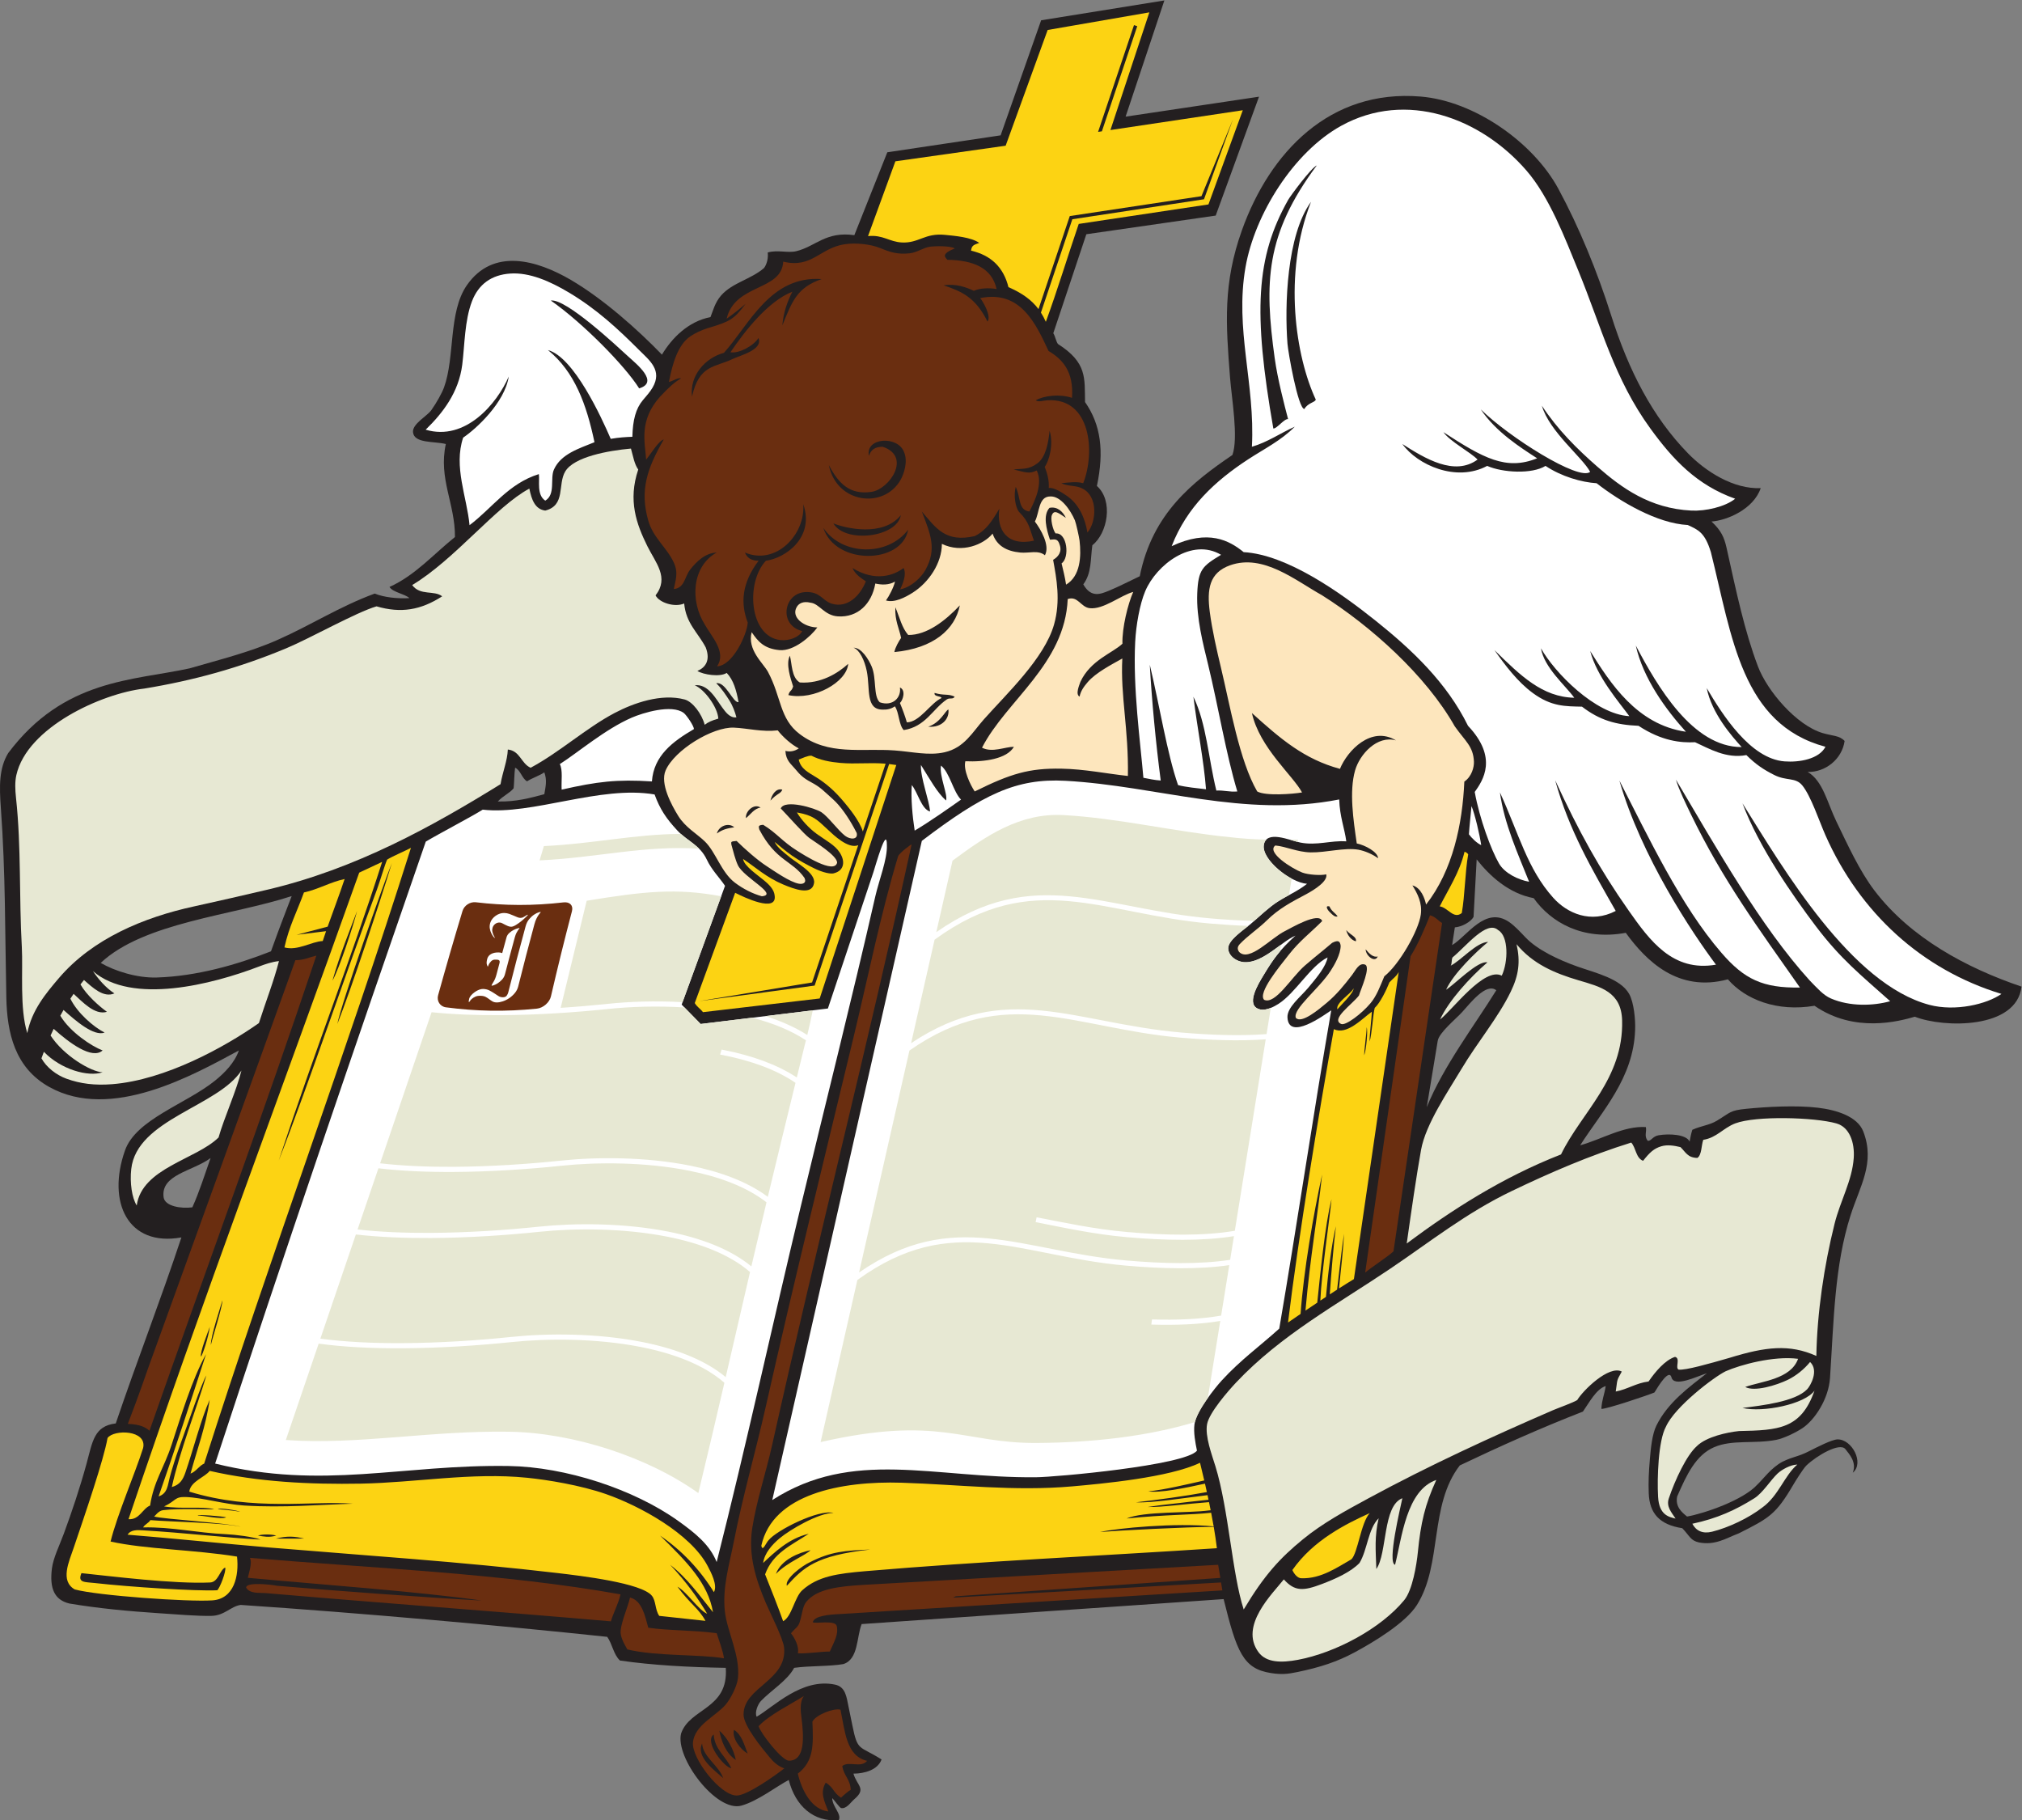
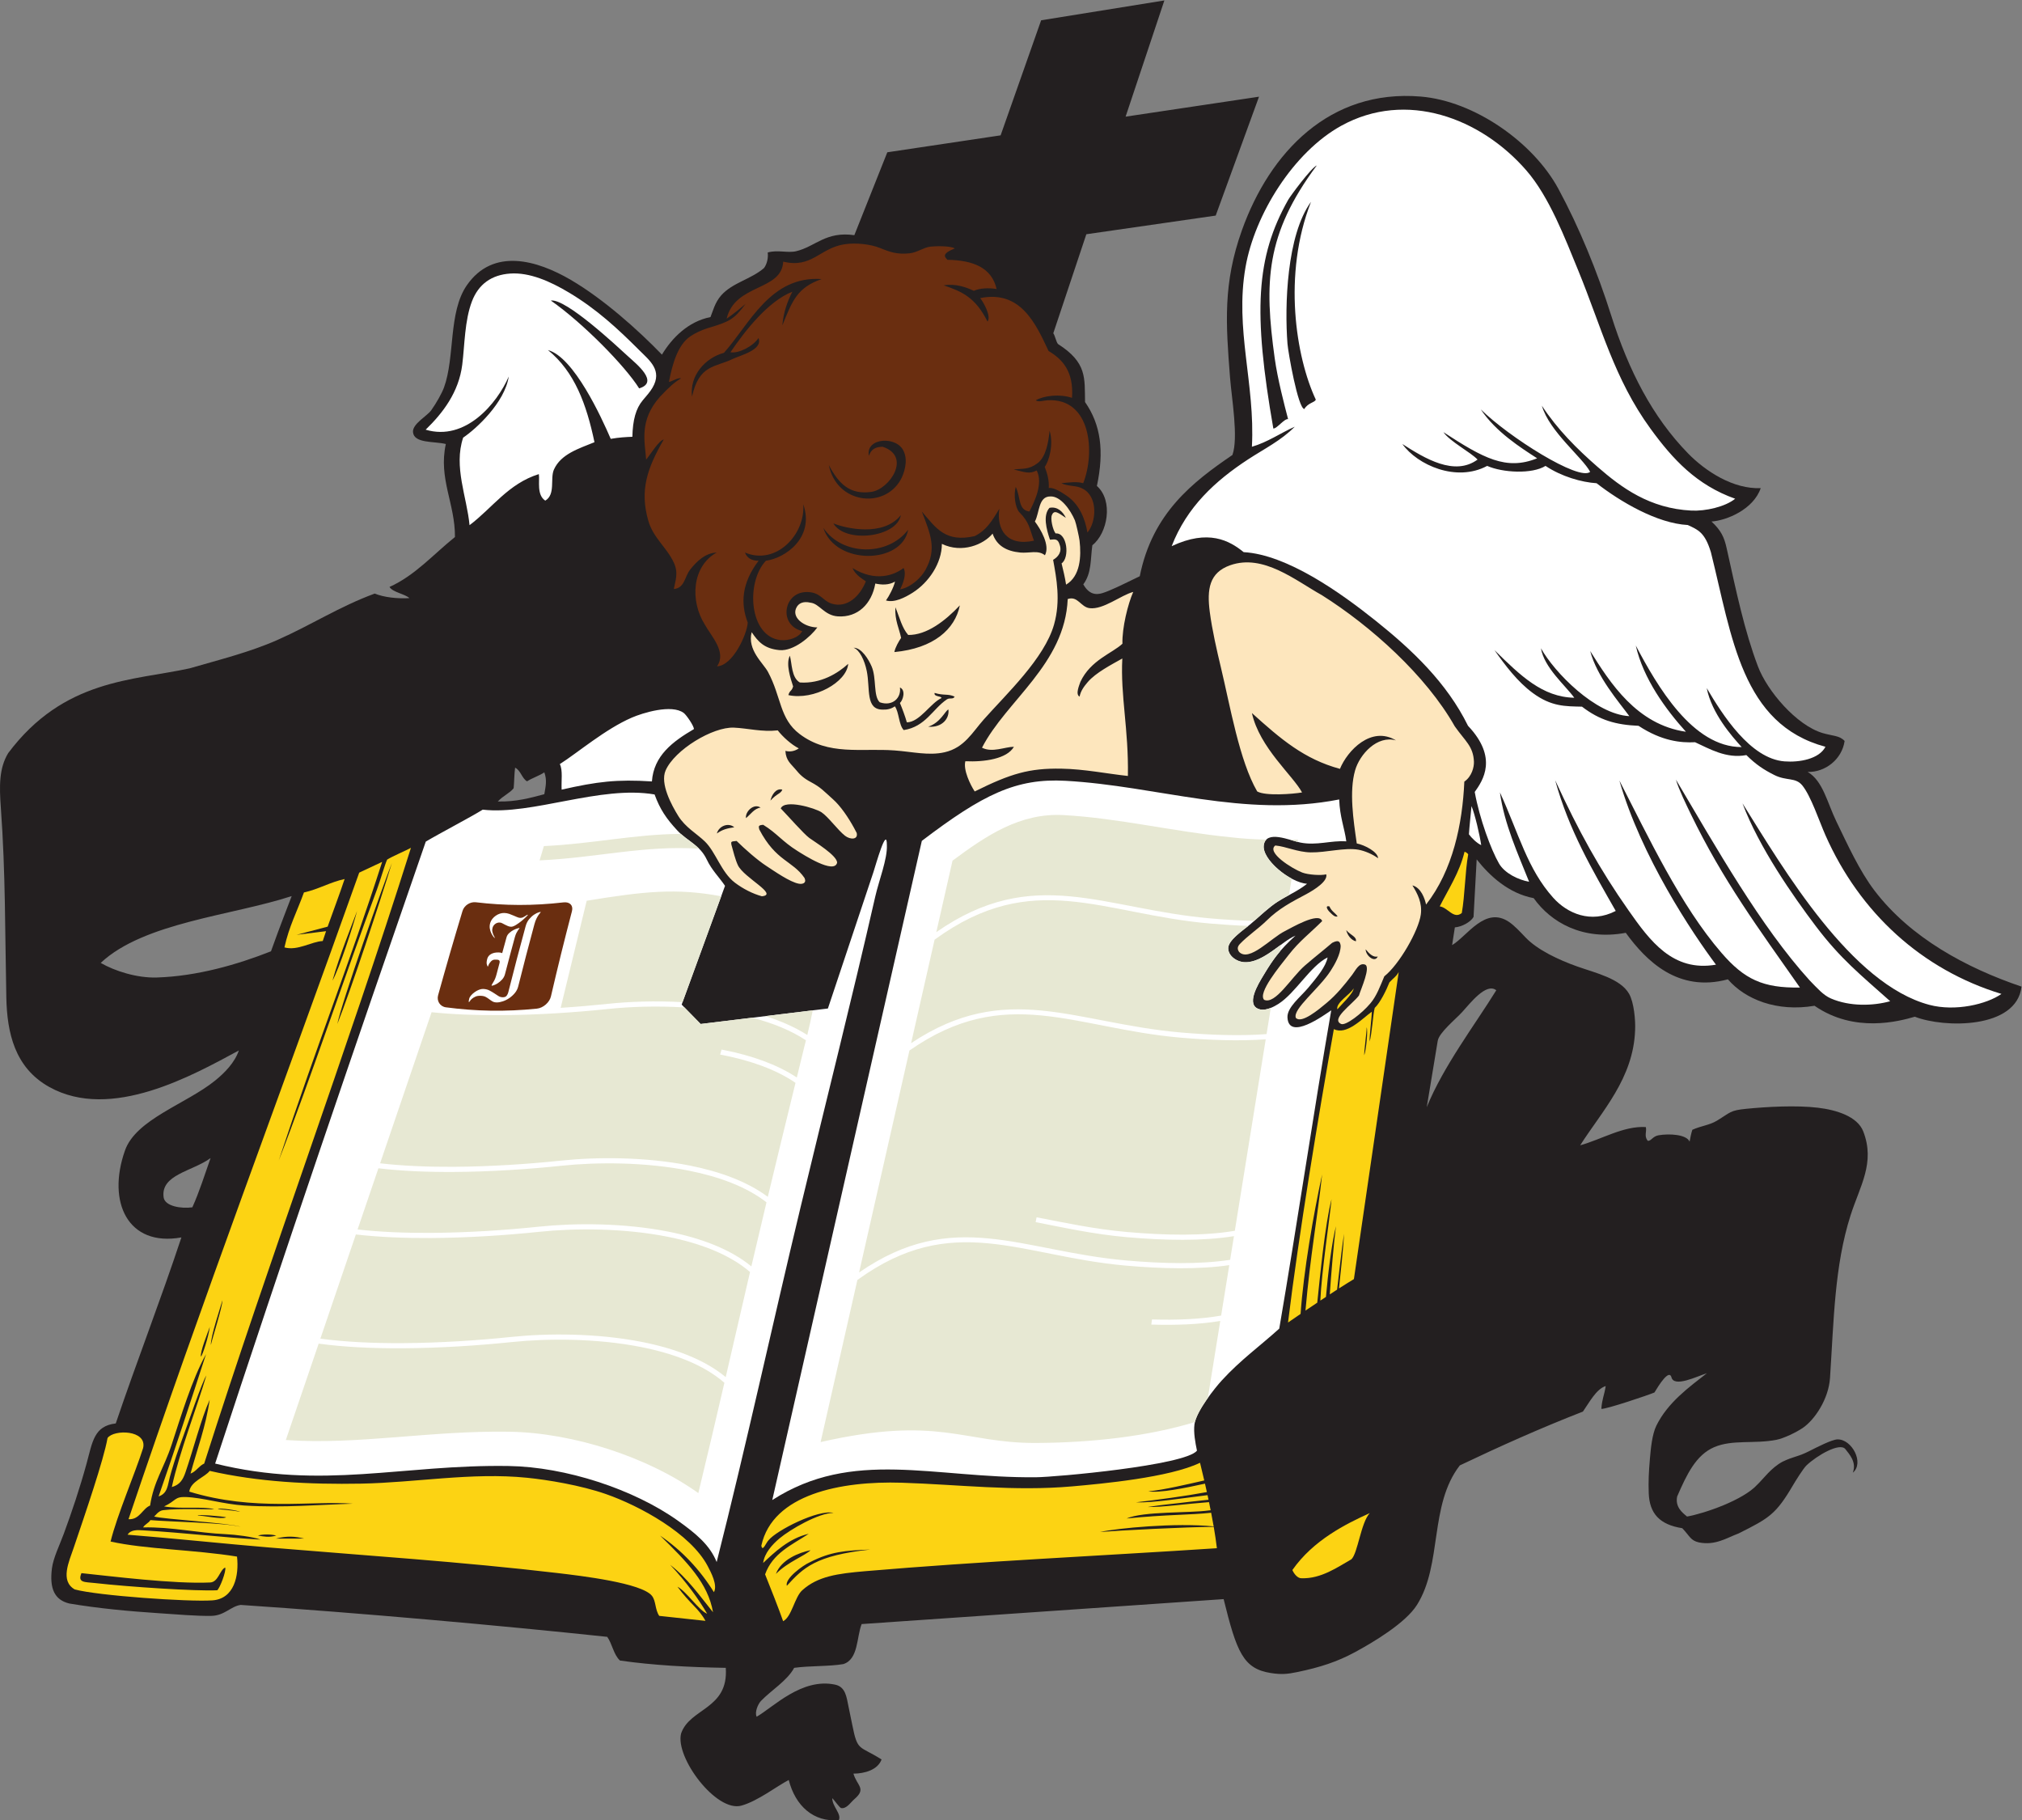
<svg xmlns="http://www.w3.org/2000/svg" viewBox="0 0 783.173 704.987" height="704.987" width="783.173" xml:space="preserve" id="svg2" version="1.1">
  <rect x="0" y="0" width="783.173" height="704.987" fill="#808080" stroke="none" />
  <defs id="defs6" />
  <g transform="matrix(1.333,0,0,-1.333,0,704.987)" id="g10">
    <g transform="scale(0.1)" id="g12">
      <path id="path14" style="fill:#231f20;fill-opacity:1;fill-rule:evenodd;stroke:none" d="m 3383.28,5287.41 -112.65,-337.61 387.66,57.99 -125.86,-345.41 -375.9,-54.22 -96,-287.62 c 4.93,-6.53 8.49,-25.69 13.65,-31.3 85.06,-54.39 77.14,-98.86 78.59,-168.65 45.71,-65.48 56.08,-141.91 34.45,-243.76 48.54,-43.31 30.97,-137.47 -13.24,-172.22 -5.79,-41.9 -1.73,-80.49 -26.29,-113.67 23.1,-40.74 51.27,-27.78 74.84,-18.29 26.77,10.78 67.88,32.07 89.22,41.88 36.73,183.28 153.8,273.67 269.27,352.33 17.84,50.09 -2.14,163.53 -6.98,225.27 -12.24,156.87 -20.61,273.22 34.55,427.58 81,226.59 255.37,410.47 519.21,388.47 155.95,-12.79 326.96,-132.74 400.08,-267.6 59.73,-110.13 113.25,-240.48 153.67,-368.28 50.95,-161.05 120.18,-294.8 222.56,-400.08 52.24,-53.72 133.06,-105.24 211.98,-101.7 -21.29,-62.18 -99.34,-94.02 -143.09,-97.02 27.86,-25.72 37,-45.78 43.89,-76.81 28.49,-128.22 51.74,-240.19 91.24,-344.47 26.88,-70.95 111.71,-170.89 188.11,-193.41 28.77,-8.47 48.74,-6.72 63.6,-22.9 -7.61,-53.34 -56.55,-91.42 -107.33,-89.93 44.45,-26.17 56.72,-88.98 83.47,-144.17 32.14,-66.27 67.05,-143.56 111.29,-201.37 104.52,-136.59 266.11,-223.77 426.58,-278.21 -14.17,-123.9 -225.53,-120.57 -310,-87.43 -45.61,-13.18 -175.19,-48.67 -291.46,31.79 -109.66,-18.53 -201.3,18.5 -251.7,76.85 -145.09,-39.26 -237.85,54.07 -296.74,135.11 -125.77,-23.3 -217.72,30.72 -267.61,100.7 -72.68,13.88 -127.47,64.22 -165.61,112.63 l -9.08,-167.17 c -8.19,-14.76 -34.19,-28.87 -54.31,-30.35 l -7.99,-51.54 c 43.99,26.18 96.28,114.75 165.79,67.02 15.31,-10.51 30.99,-27.32 47.35,-44.53 34.74,-36.49 96.53,-65.52 151.03,-84.78 53.88,-19.03 124.33,-34.93 149.86,-78.84 14.43,-24.81 19.09,-77.38 17.71,-105.26 -4.59,-140.67 -96.6,-236.29 -159.61,-335.21 61.51,16.87 125.94,56.85 190.75,52.99 3.24,-13.44 -5.71,-25.6 5.3,-39.74 9.85,-2.07 14.1,12.85 31.79,15.89 30.5,5.25 81.12,2.75 90.08,-18.54 2.17,11.98 4.53,23.75 7.96,34.45 26.33,11.87 49.63,13.22 71.53,26.5 39.97,24.2 37.13,29.7 84.79,34.44 60.17,5.97 145.21,10.74 208.66,3.16 53.89,-6.44 114.75,-25.23 131.68,-68.89 35.42,-91.34 -9.82,-158.58 -37.2,-244.73 -46.39,-145.79 -48.32,-303.33 -59.39,-471.15 -4.1,-62.38 -45.11,-122.46 -79.48,-145.73 -18.41,-12.46 -54.59,-30.15 -76.84,-34.44 -64.11,-12.37 -127.11,1.51 -180.16,-21.19 -52.89,-22.66 -79.78,-78.99 -107.71,-143.412 -6.03,-29.773 13.93,-46.25 28.76,-58.211 51.32,9.094 163.18,47.805 203.8,92.403 18.07,16.953 39.83,48.7 73.39,66.82 33.52,16.16 43.92,13.66 77.4,30.63 22.04,11.18 65.91,33.76 82.17,34.26 42.29,1.33 79.04,-68.64 44.91,-96.69 11.67,30.66 -10.1,53.57 -21.65,68.5 -16.25,20.31 -82.67,-18.62 -112.91,-47.23 -9.56,-9.05 -32.87,-46.818 -38.99,-57.267 -49.99,-85.254 -69.71,-96.074 -158.28,-140.488 -35.63,-13.282 -67.15,-35.457 -115.16,-26.172 -25.08,5.742 -26,17.812 -48.61,41.355 -65.53,10.215 -95.3,42.485 -97.41,101.946 -1.2,33.836 0.07,60.526 3.39,99.616 2.55,30.02 6.56,71.46 18.63,96.06 33.34,68.02 96.11,112.82 146.89,152.62 -28.68,-8.97 -96.7,-43.11 -103.15,-10.74 -7.33,21.83 -35.36,-22.14 -49.19,-45.18 -15.49,-6.87 -141.28,-49.28 -154.26,-47.61 1.93,28.89 8.41,38.58 12.67,66.3 -27.57,-8.64 -47.63,-47.72 -66.23,-74.19 -123.3,-48.02 -241.61,-101.06 -357.67,-156.33 -89.67,-115.722 -50.01,-286.992 -124.54,-405.371 -32.73,-51.992 -124.93,-107.468 -180.34,-137.382 -52,-28.079 -101.17,-43.887 -166.73,-57.571 -29.32,-6.109 -46.52,-7.722 -76.99,-3.035 -81.18,12.512 -99.64,61.289 -137.69,214.856 l -1051.81,-72.5 c -14.93,-38.086 -9.14,-102.422 -53.2,-116.262 -40.56,-7.063 -98.29,-4.629 -142.86,-10.918 -19.78,-37.012 -67.28,-65.684 -96.38,-96.067 -8.91,-9.296 -19.03,-33.296 -12.58,-45.972 48.74,28.25 131.19,113.64 227.76,93.289 31,-6.524 33.3,-36.211 39.3,-64.649 3.63,-17.277 7.21,-34.621 10.69,-52.058 15.76,-78.977 18.98,-58.906 85.18,-100.715 -11.01,-30.273 -49.17,-41.055 -81.75,-41.184 10.36,-35.554 38.76,-43.218 2.65,-74.175 -10.64,-9.125 -22.94,-29.043 -38.52,-25.801 -4.36,0.895 -20.93,24.551 -25.7,28.828 0.18,-25.012 27.51,-45.664 19.17,-63.969 C 2363.77,-5.852 2311.09,41.902 2291.8,117.285 2255.29,98.066 2202.01,56.16 2154.35,42.773 2081.57,22.324 1961.31,182.41 1979.02,252.285 c 25.34,74.426 138.34,70.098 129.84,190.762 -107.65,1.855 -211.56,7.469 -307.34,21.199 -18.58,16.738 -22.4,48.254 -37.09,68.879 -313.36,33.23 -717.37,69.395 -1065.114,92.734 -28.668,-3.906 -46.714,-30.937 -84.781,-31.789 -41.707,-0.933 -102.387,4.407 -156.328,7.942 -82.449,5.41 -173.012,13.758 -257.062,28 -42.438,10.535 -57.692,42.578 -50.282,101.824 3.821,30.535 21.903,66.66 34.442,100.684 23.093,62.636 46.726,132.722 66.238,204.02 17.328,63.3 21.43,109.25 84.789,116.57 61.672,182.09 130.106,357.42 190.758,540.5 -155.86,-28.05 -216.777,102.82 -164.055,252.24 31.707,91.17 178.028,135.4 262.098,203.49 27,21.87 56.637,51.57 68.883,87.43 C 561.371,2165.3 322.672,2030.28 142.914,2130.79 42.781,2186.8 20.512,2288.11 18.391,2390.45 c -3.918,187.77 -2.144,362.11 -15.906,551.1 -4.676,64.33 -5.254,114.95 21.203,158.97 162.004,216.13 362.644,210.34 527.254,246.41 83.5,24.24 174.879,46.96 254.356,82.13 101.832,45.08 179.512,96.79 283.503,135.12 26.82,-10.87 64.36,-15.19 100.67,-13.24 -11.29,11.74 -49.23,17.15 -57.63,32.57 73.66,32.78 128.41,95.56 190.11,144.95 0.79,96.81 -48.54,169.61 -26.49,270.25 -34.08,8.38 -92.42,1.2 -95.39,34.44 -2.14,24.13 40.84,46.59 53,63.59 14.9,20.86 31.24,50.15 37.09,66.24 32.22,88.6 12.2,218.58 66.23,296.75 76.28,110.3 204.04,73.2 302.05,15.9 94.64,-55.34 195.27,-145.12 264.95,-217.27 29.21,48.52 76.18,96.31 141.05,109.14 6.61,15.95 12.69,42.29 31.17,63.08 33.03,37.15 86.61,46.61 124.53,79.49 9.08,12.57 12.5,30.47 10.6,45.04 28.71,8.44 57.91,-2.15 82.64,3.74 55.85,13.32 85.94,58.53 169.07,46.6 l 95.79,240.79 329.25,49.24 117.72,334.27 358.07,57.66 z m 762.38,-3215.48 31.82,192.31 c 3.46,23.96 51.56,62.7 71.09,84.07 23.23,25.39 69.84,86.58 99.14,63.33 -62.07,-100.44 -153.24,-219.8 -202.05,-339.71 z M 847.539,2685.29 c -11.953,-32.03 -31.289,-79.75 -60.137,-160.43 -97.75,-38.56 -214.57,-72.44 -331.843,-76.13 -57.438,-1.79 -122.02,18.72 -162.961,42.4 125.625,117.83 382.261,137.47 554.941,194.16 z M 558.891,1781.05 c -32.414,-4.62 -79.965,3.12 -83.477,29.02 -8.996,66.42 83.723,75.34 136.465,114.06 -17.145,-48.2 -32.559,-98.15 -52.988,-143.08 z m 937.819,1277.21 c 15.91,-7.05 19.92,-31.44 34.77,-39.55 13.14,8.93 37.35,16.87 50.13,26.17 8.37,-23.65 3.87,-40.15 0,-63.59 -41.2,-10.91 -81.81,-22.4 -135.13,-21.19 15.95,17.28 33.59,23.2 45.99,38.48 1.55,12.75 1.89,44.65 4.24,59.68 v 0" />
-       <path id="path16" style="fill:#fcd313;fill-opacity:1;fill-rule:evenodd;stroke:none" d="m 3339.63,5252.81 -113.07,-341.9 384.58,57.53 -99.78,-273.67 -376.92,-56.61 c -32,-93.4 -61.88,-192.71 -95.59,-284.41 -4.21,9.57 -8.92,18.44 -14.24,26.72 l 91.22,271.24 379.66,57.62 2.96,0.45 1,2.82 83.06,229.3 -91.47,-223.15 -382.62,-57.79 -90.9,-270.28 c -19.98,26.57 -47.6,46.58 -87.3,63.75 -14.17,57.37 -50.41,92.67 -108.63,105.98 1.81,16.73 9.67,16.94 23.69,22.63 -23.53,16.72 -72.3,20.59 -99.34,23.31 -59.23,6.01 -75.76,-24.7 -125.72,-22.1 -36.22,1.89 -54.38,22.79 -98.03,18.55 l 79.49,217.26 320.4,45.31 122.06,336.22 295.49,51.22 z m -148.95,-347.26 104.32,310.23 9.46,-3.16 -102.71,-305.42 -11.07,-1.65 z M 2424.55,2752.01 c 28.55,7.98 31.88,34.43 15.5,59.71 -14.47,22.35 -39.41,34.32 -66.81,54.18 -23.68,17.17 -45.46,41.8 -57.72,62.4 47.96,-8.74 56.78,-19.19 91.28,-51.25 14.21,-13.19 57.75,-56 86.95,-43.86 l -134.12,-398.84 -327.77,-54.15 332.19,44.69 3.06,0.43 0.98,2.93 215.46,640.68 c 6.69,-0.73 13.6,-1.66 20.77,-2.85 l -222.56,-678.29 -339.13,-39.73 c -7.17,9.62 -17.92,15.64 -23.85,26.49 l 117.35,320.33 c 22.85,-11.74 124.84,-61.25 114.44,-5.88 -1.84,12.4 -10.25,24.39 -25.25,37.42 -23.41,20.31 -63.39,45.53 -66.12,66.76 35.77,-23.93 67.58,-53.68 116.59,-74.19 31.5,-13.19 83.48,-33.19 89.57,3.88 5.23,31.13 -55.54,60.7 -77.94,81.29 -2.93,2.7 -30.69,22.77 -36.19,38.39 10.19,-8.16 30.2,-25.89 49.99,-39.63 22.48,-15.6 45.26,-27.3 63.17,-36.29 27.06,-13.57 51.82,-18.4 60.16,-14.62 z m 82.57,120.94 c -9.55,31.94 -42.67,71.03 -53.82,84.5 -26.49,32 -51.86,54.44 -81.56,72.92 -21.72,13.52 -45.08,24.14 -50.92,51.6 9.19,3.5 27.19,12.01 36.95,11.21 24.55,-12.88 55.22,-18.47 83.69,-20.96 46.63,-4.08 83.89,1.69 131.9,-2.3 l -66.24,-196.97 v 0" />
-       <path id="path18" style="fill:#ffffff;fill-opacity:1;fill-rule:evenodd;stroke:none" d="m 3548.01,3676.76 c -53.99,-32.58 -66.43,-42.55 -69.21,-112.24 -2.86,-71.54 17,-146.45 31.66,-207 30.02,-123.92 51.61,-258.08 84.79,-368.28 -23.26,-2.06 -38.5,3.89 -60.94,2.65 -23.3,94.16 -28.36,193.43 -66.68,272.58 11.63,-93.23 30.34,-186.25 36.67,-268.83 -23.65,2.84 -60.61,6.32 -81.27,12.15 -31.92,91.92 -52.86,227.18 -82.14,349.73 6.06,-106.1 17.41,-226.77 31.8,-336.48 -18.28,1.15 -34.03,4.82 -50.35,7.94 -9.21,106.52 -30.63,261.02 -23.84,394.78 2.45,48.21 13.1,109.19 29.11,147.2 32.47,77.06 135.96,156.31 220.4,105.8 z m -813.86,-612.3 c 25.58,-20.34 35.36,-75.87 58.29,-98.87 -36.26,-25.68 -90.03,-63.43 -134.67,-90.09 -6.41,40.77 -11.39,95.37 -8.41,132.29 17.12,-20.35 27.81,-69.8 53,-76.84 -1.72,31.44 -28.34,98.29 -26.41,135.31 26.61,-42.44 46.96,-80.1 72.79,-103.19 6.39,15.94 -19.84,70.37 -14.59,101.39 v 0" />
      <path id="path20" style="fill:#ffffff;fill-opacity:1;fill-rule:evenodd;stroke:none" d="m 4275.72,2946.71 c 9.75,-22.93 24.08,-84.69 28.17,-113.28 -12.43,5.24 -28.23,21.06 -35.67,31.29 1.21,20.86 5.67,61.74 7.5,81.99 v 0" />
-       <path id="path22" style="fill:#6a2e10;fill-opacity:1;fill-rule:evenodd;stroke:none" d="M 2648.83,2835.31 C 2524.15,2265.09 2372.21,1667.9 2243.98,1092.18 c -18.5,-83.12 -45.91,-163.977 -58.28,-243.75 -12.45,-80.332 12.55,-153.352 39.75,-217.27 11.81,-27.769 50.66,-103.672 52.98,-129.832 8.53,-96.406 -118.06,-113.762 -117.89,-194.109 0.07,-32.383 52.68,-96.543 75.5,-123.828 12.38,-14.789 24.29,-25.825 42.96,-32.434 -25.27,-19.629 -107.28,-78.672 -138.34,-78.848 -48.01,-0.262 -131.06,108.196 -127.18,153.672 4.36,51.172 67.23,77.364 95.15,110.508 14.4,17.102 33.21,53.594 35.66,76.973 6.92,66.074 -31.73,135.566 -38.08,194.062 -7.55,69.649 12.89,135.012 26.06,202.383 26.08,133.516 63.13,260.373 93.18,393.763 80.66,358.15 168.86,715.67 254.35,1070.4 43.46,180.36 79.02,358.7 129.83,527.26 4.16,10.06 39.05,35.8 39.2,34.18 z M 2318.18,135.691 c 46.82,36.235 45.33,83.625 42.39,151.036 10.44,20.168 62.35,40.019 81.59,34.699 13.11,-61.961 16.39,-134.551 77.38,-148.633 -18.54,-22 -52.78,0.652 -72.13,-14.922 4.23,-28.445 23,-38.074 24.62,-69.148 -6,-2.844 -24.04,-18.418 -28.28,-23 -23.47,15.391 -19.93,28.348 -44.43,43.879 -16.66,-28.555 -5.59,-50.317 7.51,-83.762 -47.92,5.066 -76.82,59.863 -88.65,109.851 z m -113.93,137.786 c 29.62,32.207 93.9,63.82 131.73,87.824 -13.64,-17.961 -8.99,-48.164 -7.18,-62.617 7.11,-56.719 11.11,-125.239 -36.3,-125.403 -20.55,-0.066 -82.56,79.934 -88.25,100.196 z m -31.8,-79.485 c -10.09,26.106 -17.37,55.051 -39.74,68.891 -6.57,-23.547 18.01,-56.535 39.74,-68.891 z m -34.44,-18.543 c -5.36,28.352 -24.41,65.547 -47.7,84.778 4.82,-27.61 18.25,-65.317 47.7,-84.778 z m -13.25,-23.847 c -14.29,33.41 -48.08,53.117 -51.11,97.773 -29.19,-21.453 32.46,-97.227 51.11,-97.773 z m -23.4,-28.957 c -13.12,37.226 -58.42,61.046 -61.38,100.5 -18.62,-39.446 36.89,-78.309 61.38,-100.5 v 0" />
-       <path id="path24" style="fill:#e7e8d3;fill-opacity:1;fill-rule:evenodd;stroke:none" d="m 4363.61,2454.04 c -51.01,26.59 -143.2,-99.74 -179.3,-127.3 25.14,54.32 86.12,121.69 137.59,165.94 -27.33,6.67 -97.39,-66.08 -120.02,-79.42 20.76,46.36 88.15,111.19 122.12,138.87 -33.88,-0.7 -79.53,-54.79 -108.77,-68.95 4.18,5.53 1.84,17.59 5.31,23.85 38.87,31.7 99.45,109.65 132.48,79.47 30.81,-17.27 29.65,-92.03 10.59,-132.46 z M 701.547,2178.54 c -13.309,-55.77 -50.578,-138.21 -66.524,-194.63 -65.39,-64.25 -222.394,-88.36 -237.757,-197.48 -13.891,21.88 -20.348,65.82 -15.895,105.9 16.051,144.57 251.625,181.28 320.176,286.21 z m -431.453,288.73 c 113.379,-98.45 346.504,-38.66 482.215,13.26 18.98,7.26 37.828,13.68 58.289,15.9 -14.743,-58 -39.028,-119.64 -58.289,-180.17 -99.243,-69.71 -272.028,-165.36 -426.571,-177.52 -50.187,-3.94 -92.008,1.25 -132.48,15.9 -29.969,10.85 -58.492,33.36 -72.793,59.24 2.316,6.47 4.664,12.81 7.035,19.02 49.27,-51.31 128.633,-73.85 170.664,-59.52 -33.406,0.9 -113.551,48.55 -151.168,106.82 2.965,6.65 5.942,13.11 8.934,19.41 44.453,-40.15 111.558,-90.42 142.238,-62.77 -32.082,12.12 -94.707,53.45 -122.934,100.89 3.121,5.77 6.231,11.32 9.329,16.73 35.433,-31.57 87.816,-77.47 119.437,-65.73 -32.414,16.34 -79.754,57.61 -99.48,98.49 3.152,4.86 6.273,9.55 9.343,14.03 25.41,-22.64 61.125,-62.93 96.864,-52.23 -21.7,15.52 -59.055,48.19 -76.938,79.63 3.516,4.54 6.926,8.82 10.227,12.83 25.726,-22.6 56.941,-52.5 88.41,-38.95 -25.43,16.4 -47.145,41.97 -62.332,64.74 z M 1833.32,3985.46 c 6.41,-22.53 9.8,-44.94 21.19,-60.94 -30.32,-89.94 -5.09,-158.68 26.49,-222.56 23.93,-48.37 64.12,-91.07 23.86,-143.07 10.5,-21.05 55.28,-35.57 83.13,-23.52 5.43,-57.94 38.98,-83.1 62.58,-127.51 15.14,-39.21 -2.47,-59.45 -24.2,-68.47 17.43,-10.96 66.05,-18.48 85.15,-5.71 19.65,-20.09 28.34,-51.14 34.44,-84.79 -16,-3.25 -37.5,60.48 -64.81,54.74 15.58,-14.68 29.46,-36.32 37.45,-48.72 10.55,-16.39 17.32,-35.22 21.19,-50.28 -19.34,-2.82 -32.52,16.89 -41.02,28.3 -17.56,23.59 -40.97,69.99 -80.05,64.75 27.48,-10.98 66.8,-63.42 68.47,-96.8 -18.45,-5.14 -29.56,-10.26 -39.6,-17.9 -8.46,32.1 -35.23,67.32 -58.21,73.5 -67.76,18.2 -148.46,-10.18 -203.76,-39.38 -82.87,-43.76 -159.55,-113.92 -243.76,-158.97 -27.68,12.07 -30.38,49.1 -66.23,52.99 -1.42,-33.29 -15.14,-64.68 -21.2,-100.69 -195.68,-120.91 -419.32,-246.57 -680.93,-307.33 -74.328,-17.27 -138.703,-32.36 -209.312,-47.71 -146,-31.68 -295.122,-93.53 -393.231,-208.59 -36.934,-43.32 -78.769,-93.03 -91.633,-159.68 -22.551,71.15 -12.156,182.8 -15.895,250.08 -8.285,145.12 -1.246,288.44 -16.883,433.29 -2.562,23.74 -3.477,46.67 0.988,66.44 31.352,138.98 248.125,237.15 371.488,251.22 143.262,23.55 276.196,60.07 412.77,117.07 69.246,28.9 202.707,104.41 262.307,121.87 70.86,-20.74 128.51,-10.99 190.76,29.15 -23.31,18.35 -63.73,0.87 -87.22,32.69 123.94,74.31 244.05,229.05 340.47,280.21 6.52,-32.48 16.62,-59.8 46.15,-63.85 60.18,15.28 35.51,76.23 58.28,113.93 25.61,42.38 124.62,60.28 190.78,66.24 z M 3730.37,700.051 c 31.99,-35.676 57.02,-33.867 111.28,-13.242 40.35,15.332 83.76,35.078 108.63,60.933 23.27,38.559 24.76,98.891 55.64,129.824 -12.44,-52.988 -8.62,-92.168 -6.72,-147.398 31.89,45.262 18.3,184.109 75.61,205.691 -5.79,-28.046 -44.45,-187.832 -21.2,-193.41 19.86,78.254 32.48,216.391 119.81,246.535 -33.09,-72.265 -45.22,-124.929 -53.56,-209.453 -3.67,-37.109 -15.56,-110.578 -39.75,-139.902 -68.34,-82.852 -199.94,-152.891 -309,-173.313 -48.21,-9.019 -91.84,-8.496 -114.39,22.297 -56.32,76.883 40.58,169.492 73.65,211.438 z M 5277.7,1349.19 c -78.15,35.24 -147.97,26.67 -251.7,-5.3 -62.55,-18.05 -127.5,-36.44 -148.38,-34.45 -11.18,5.25 6.31,33.12 -10.6,37.09 -29.31,-9.67 -57.32,-43.26 -76.83,-71.54 -36.85,-4.66 -60.48,-22.54 -95.39,-29.14 5.62,35.13 0.72,28.23 17.56,58.04 -37.56,19.47 -113.28,-55.48 -129.47,-82.85 -11.64,-7.43 -57.73,-23.91 -70.69,-29.54 -182.07,-78.95 -358.73,-159.98 -535.42,-255.641 -68.98,-37.351 -133.9,-72.714 -190.76,-119.226 -67.37,-55.078 -112.72,-104.66 -172.22,-204.028 -33.92,104.083 -43.44,290.2 -82.14,415.985 -10.34,33.59 -30.79,87.27 -24.3,122.46 6.19,33.42 61.41,96.66 84.58,121.24 130.36,138.24 293.47,226.43 448.33,330.85 114.96,77.52 220.5,162.04 352.82,225.41 110.96,53.16 224.61,102.49 346.75,140.62 13.92,-15.24 13.29,-45 34.44,-52.99 19.36,24.5 31.49,35.83 53.01,42.2 17.88,5.31 38.02,1.82 55.63,-2.45 14.93,-14.21 20.43,-30.83 49.04,-31.36 13,8.2 11.43,37.12 17.2,52.56 38.68,5.91 58.37,34.62 92.73,47.67 60.24,22.9 231.12,17.9 294.09,0 38.24,-10.85 53.47,-55.5 50.35,-100.67 -4.52,-65.27 -38.93,-123.97 -55.65,-190.76 -30.52,-122.02 -50.78,-259.32 -52.98,-384.18 z m -53.06,-8.28 c -21.22,-59.52 -105.45,-64.8 -153.6,-81.81 26.5,-14.78 90.92,4.74 124.52,21.19 23.3,11.41 46.43,29.94 63.95,51.38 26.44,-24.85 0.78,-69.63 -8.49,-79.23 -35.05,-36.33 -130.85,-46.97 -187.94,-54.29 59.43,-14.11 181.58,10.93 209.31,50.36 -39.27,-111.77 -104.48,-115.16 -219.37,-117.49 -34.13,-3.55 -94.74,-16.47 -122.36,-43.62 -30.16,-26.77 -63.39,-98.013 -81.63,-152.107 -8.07,-23.938 7.99,-40.625 19.64,-58.566 -17.95,4.582 -48.02,8.839 -50.82,63.593 -3.04,52.989 0.5,163.07 22.79,203.35 25.86,58.18 139.5,144.42 173.58,161.09 42.41,18.62 138.94,45.38 210.42,36.15 z m -2.2,-307.28 c -36.74,-30.69 -54.49,-90.692 -101.06,-124.275 -40.5,-31.484 -99.57,-59.152 -146.72,-70.808 -26.83,-6.652 -46.29,2.246 -57.3,23.125 72.64,15.469 125.75,39.976 179.94,73.887 24.58,15.379 47.2,52.671 67.84,72.141 11.58,10.92 37.92,25.82 57.3,25.93 z M 4406.6,2545.48 c 47.21,-57.29 110.22,-84.18 179.57,-104.69 64.06,-18.95 124.92,-33.32 127.17,-116.58 4.62,-170.29 -118.37,-267.07 -177.52,-389.48 -170.18,-66.5 -317.79,-161.46 -448.33,-258.79 13.87,98.09 27.78,194.22 41.65,272.1 13.36,75.02 79.61,171.39 117.88,235.75 44.84,75.35 106.41,148.74 142.64,223.59 23.24,48 28.54,86.96 16.94,138.1 v 0" />
      <path id="path26" style="fill:#fcd313;fill-opacity:1;fill-rule:evenodd;stroke:none" d="m 4255.37,2813.79 c 3.08,0.43 10.13,-5.24 10.72,-7.3 -9.18,-50.88 -9.51,-119.14 -18.62,-170.47 -23.9,-19.13 -40.38,16.11 -64.03,19.37 24.76,49.43 57.61,98.54 71.93,158.4 z m -3254.01,-78.9 c -15.583,-46.99 -32.993,-92.16 -49.329,-138.41 l -90.144,-23.69 85.547,10.55 c -3.289,-9.47 -6.516,-19.01 -9.661,-28.62 -32.964,-1.61 -72.796,-29.13 -111.281,-18.55 13.242,60.95 36.961,105.14 56.617,159.67 41.465,8.87 76.731,30.22 118.251,39.05 z M 321.293,810.039 c 100.934,-22.617 242.785,-23.508 367.422,-43.75 6.305,-55.742 -8.254,-122.781 -71.535,-127.18 -70.114,-4.863 -334.231,13.75 -400.075,31.797 -43.125,24.934 -16.777,80.102 -2.656,121.875 32.77,96.914 86.668,253.719 98.035,317.939 17.715,25.6 115.7,24.16 103.336,-29.14 -23.382,-73.77 -75.332,-193.982 -94.527,-271.541 z M 610.57,691.074 c -103.933,-5 -291.449,18.567 -373.91,27.141 -11.941,-28.442 9.57,-25.488 38.731,-28.762 102.172,-11.476 294.968,-24.023 355.629,-20.996 7.296,4.656 27.3,56.633 23.253,66.035 -15.89,-7.187 -19.71,-42.273 -43.703,-43.418 z m 3316.05,67.324 c -39.4,-22.414 -87.71,-56.867 -144.36,-55.046 -11.85,-0.832 -22.79,13.601 -27.01,23.906 60.94,87.008 155.18,133.797 224.81,165.34 -25.88,-27.762 -34.81,-117.207 -53.44,-134.2 v 0" />
-       <path id="path28" style="fill:#6a2e10;fill-opacity:1;fill-rule:evenodd;stroke:none" d="M 4190.21,2607.08 4049,1653.04 c -16.16,-15.2 -69.24,-49.7 -82.28,-61.78 l 131.87,919.21 c 22.65,36.53 41,80.06 56.6,119.01 15.7,-3.94 22.32,-14.78 35.02,-22.4 z M 434.359,1131.93 c -12.046,10.18 -25.242,18.05 -62.929,20.02 35.273,91.59 51.308,140.62 60.289,165.43 141.926,392.24 287.074,792.68 426.566,1181.69 24.828,-0.09 40.813,8.66 60.938,13.25 C 766.133,2054.25 595.242,1591.05 434.359,1131.93 Z M 1802.86,656.555 c -5.71,-27.082 -20.75,-53.672 -27.84,-78.391 -328.74,28.621 -669.11,53.313 -1004.168,82.141 -16.668,1.441 -44.879,-2.793 -55.641,15.906 0.32,17.527 75.473,8.23 90.082,5.293 165.66,-14.539 427.487,-33.738 594.897,-42.981 -192.31,26.985 -453.432,45.137 -679.917,66.055 1.118,9.094 13.704,42.348 5.961,57.961 356.626,-30 736.656,-45.137 1076.626,-105.984 z m 80.79,-96.926 c 59.43,-8.66 129.87,-6.707 198.73,-15.899 6.1,-18.613 18.25,-51.347 21.31,-73.015 -69.33,12.137 -196.04,5.379 -280.86,25.848 -9.72,17.332 -21.52,37.058 -19.4,55.539 3.31,28.816 20.69,66.914 27.23,95.211 34.72,-8.551 43.69,-53.719 52.99,-87.684 z m 894.11,91.309 c -1.76,0 -7.4,-3.879 -9.17,-3.879 l 779.29,44.074 3.93,-23.067 -1111.76,-68.703 c -31.04,-1.582 -73.89,-5.015 -78.38,-23.64 6.68,-5.489 65.59,7.312 69.62,-11.192 5.53,-25.343 -7.5,-44.875 -20.12,-74.109 -22.47,0.398 -68.96,-6.945 -92.99,-4.984 4.46,17.621 -7.85,42.98 -19.89,57.968 13.03,15.617 20.6,17.805 25.19,32.121 7.18,22.411 8.56,45.567 18.54,58.282 30.58,38.945 94.96,46.269 171.66,50.605 l 1025.92,58.035 6.28,-38.074 -768.12,-53.437 v 0" />
      <path id="path30" style="fill:#6a2e10;fill-opacity:1;fill-rule:evenodd;stroke:none" d="m 1979.03,4189.48 c -9.23,2.83 -25.47,-8.77 -35.33,-10.4 10.09,52.59 25.83,107.59 61.84,132.27 14.48,9.98 33.73,18.53 50.33,23.85 64.74,19.1 76.8,25.53 110.42,70.5 -34.84,-29.61 -54.82,-42.79 -54.95,-42.84 24.87,102.69 159.74,79.44 164.45,165.75 83.26,-20.22 106.14,39.23 177.51,50.35 34.09,5.3 77.18,0.06 103.33,-10.6 31.14,-12.7 50.81,-19.17 86.01,-15.64 23.02,2.46 40.13,16.85 60.58,19.42 10.72,1.35 57.17,3.33 71.06,-5.2 -41.17,-16.63 -27.82,-25.12 -21.58,-33.02 74.83,-1.13 129.05,-22.87 143.07,-84.79 -23.52,3.53 -47.7,2.73 -66.24,-5.3 -20.44,9.68 -51.78,21.68 -87.43,15.9 52.03,-17.75 92.06,-34.28 127.29,-105.27 11.77,15.13 -12.19,56.99 -21.31,68.17 117.72,24.05 161.74,-74.93 198.72,-153.67 40.47,-23.99 73.47,-59.35 68.11,-136.16 -36.36,12.16 -81.59,6.3 -105.21,-6.92 6.92,-6.34 22.32,-0.65 34.44,0 125.54,6.78 138.96,-150.11 103.34,-241.1 -17.89,5.68 -44.9,1.91 -63.59,0 19.85,-9.78 43.63,-5.65 61.17,-15.44 46.03,-22.39 41.05,-97.06 14.66,-127.82 -7.11,42.37 -24.82,83.42 -61.41,107.66 -9.17,6.07 -35.85,24.68 -50.97,21.58 1.43,22.91 -4.38,42.42 -11.7,61.58 12.46,16.54 26.44,65.38 14.13,104.95 -3.62,-36.11 -11.23,-76.41 -34.77,-94.22 -25.76,-19.5 -42.87,-15.14 -69.63,-18.35 32.07,-7.33 44.91,-14.35 66.99,-2.85 19.29,-38.05 -6.17,-90.08 -21.21,-119.23 -33.17,3.92 -25,41.07 -39.73,71.54 -6.6,-23.5 -1.43,-58.87 9.52,-72.63 30.92,-30.81 30.17,-48.4 43.46,-83.69 -79.24,-17.33 -109.26,32.87 -100.68,92.73 -21.69,-36.41 -38.03,-62.65 -71.54,-79.48 -84.68,-19.18 -111.79,22.3 -153.66,71.53 24.95,-65.57 44.45,-108.3 10.59,-169.57 -11.89,-22.02 -42.07,-50.85 -73.44,-56.66 7.69,16.21 19.33,44.07 9.85,61.96 -27.92,-21.17 -81.83,-41.14 -148.38,0 7.74,-18.71 25.05,-29.39 38.76,-38.64 -16.46,-41.76 -53.61,-79.16 -99.69,-64.69 -26.42,8.3 -32.14,34.25 -73.3,33.61 -66.54,-1.03 -81.62,-96.04 -11.96,-113.42 -8.79,-18.26 -38.82,-28.81 -63.12,-26.17 -91.14,9.92 -101.68,167.72 -42.38,230.51 55.37,7.38 142.32,66.23 108.62,164.27 6.44,-88.67 -79.51,-178.64 -169.57,-140.42 6.04,-15.17 18.43,-23.97 39.75,-23.85 -49.68,-65.49 -52.59,-124.47 -31.56,-179.71 -2.12,-34.53 -43.38,-125.16 -89.22,-127.05 28.68,41.27 -16.81,87.4 -35.54,121.29 -43.68,69.73 -37.15,169.51 34.45,209.32 -32.68,-1.21 -58.29,-25.67 -77.18,-49.83 -16.16,-20.66 -15.57,-53.42 -47.36,-56.16 4.32,23.87 14.28,46.2 0,76.84 -20.83,44.71 -59.88,71.6 -74.19,121.88 -25.11,88.26 -3.53,151.3 45.04,235.81 -14.85,-4.12 -35.91,-39.66 -51.23,-58.55 -3.26,50.47 -21.88,113.38 40.64,183.07 28.39,30.15 42.68,42.34 60.93,53 z m 124.53,74.18 c -55.07,-14.81 -100.57,-67.07 -92.72,-127.18 20.2,93.49 68.37,85.09 116.57,108.64 23.03,11.25 90.32,26.84 76.54,61.52 -15.73,-24.12 -58.15,-45.71 -81.54,-41.35 42.79,63.19 110.06,148.55 179.87,175.89 -14.29,-28.1 -25.59,-59.19 -29.15,-98.03 29.3,71.99 42.83,109.7 114.28,134.8 -149.18,10.35 -209.91,-131.75 -283.85,-214.29 z m 513.45,-368.73 c 9.57,17.02 21.69,52.98 9.81,80.39 -18.15,48.68 -113.35,42.34 -101.98,-11.06 6.29,20 19.84,26.05 39.74,26.5 84.97,-27.87 20.36,-123.65 -32.9,-131.18 -62.05,-8.78 -94.9,23.47 -123.42,78.19 22.39,-112.64 160.37,-128.86 208.75,-42.84 z M 2421.5,3768.2 c 33.85,-58.75 184.54,-41.23 196.07,23.85 -51.05,-63.89 -160.84,-38.58 -196.07,-23.85 z m 217.27,-18.54 c -60.04,-78.75 -192,-75.21 -246.41,5.29 35.48,-109.22 228.2,-105.73 246.41,-5.29 v 0" />
      <path id="path32" style="fill:#fcd313;fill-opacity:1;fill-rule:evenodd;stroke:none" d="m 1968.44,678.848 c 37.91,-51.653 61.17,-62.149 81.42,-99.317 -38.97,4.231 -93.65,10.254 -134.41,14.539 -12.59,18.821 -9.08,43.078 -21.2,58.293 -29.62,37.168 -204.63,57.891 -275.55,66.239 -277.5,32.597 -558.68,50.878 -837.255,74.179 -128.281,10.735 -283.672,27.082 -410.668,37.102 9.391,15.539 30.578,13.508 44.059,12.715 124.172,-7.254 239.699,-21.563 342.293,-26.875 -22.371,8.078 -73.434,14.504 -101.16,15.711 -82.625,3.578 -157.379,21.515 -240.149,19.64 5.059,9.071 15.891,12.371 21.196,21.192 53.707,-4.825 216.964,-7.508 262.824,-19.512 -33.438,11.18 -223.879,22.019 -252.223,29.988 3.035,1.074 12.102,16.594 26.192,18.391 48.105,6.14 142.453,1.113 148.671,2.93 -36.125,8.945 -95.726,-0.293 -145.722,7.949 35.863,16.843 29.801,28.449 63.086,27.336 48.886,-1.633 109.379,-20.852 170.066,-24.68 112.746,-7.148 223.977,2.742 315.29,5.281 -117.903,9.426 -286.993,-22.715 -475.274,35.102 4.121,30.332 46.601,42.398 59.308,60.289 140.555,-32.227 290.778,-39.805 439.816,-37.086 158.63,2.879 321.48,33.326 482.47,17.078 58.98,-5.937 155.54,-21.699 228.97,-47.336 97.98,-34.141 246.15,-114.734 295.83,-209.234 9.1,-17.317 29.54,-55.063 18.1,-75.801 -41.02,65.84 -92.78,120.934 -156.32,164.266 78.75,-76.922 139.18,-138.282 153.67,-222.559 -39.09,48.34 -75.06,99.805 -124.53,137.781 47.3,-49.988 84.52,-102.281 107.43,-142.105 -23.21,8.59 -59.67,64.441 -86.23,78.504 z M 1194.07,2825.48 C 1006.29,2229.88 784.75,1637.35 593.328,1036.54 c -15.871,-7.08 -22.969,-22.95 -39.734,-29.14 19.234,70.84 44.258,135.89 55.64,214.6 -25.543,-57.61 -47.597,-145.11 -70.441,-211.24 -6.875,-19.932 -15.488,-35.799 -39.531,-42.459 21.968,101.669 72.093,228.659 100.258,324.149 -13.778,-22.29 -50.055,-130.72 -80.375,-213.52 -8.829,-24.11 -18.911,-56.91 -25.668,-81.508 -6.309,-22.981 -6.079,-47.805 -32.618,-56.262 47.516,136.18 92.801,274.59 137.77,413.32 -40.734,-73.11 -73.359,-182.36 -99.902,-263.14 -22.442,-68.27 -51.993,-106.086 -62.614,-176.809 -21.754,-8.269 -30.484,-41.789 -62.691,-39.609 213.183,633.318 446.582,1249.468 670.328,1878.508 l 66.68,31.28 c -93.08,-290.23 -187.028,-523.92 -300.512,-867.77 89.969,230.38 194.522,544.74 285.042,786.54 9.3,24.86 24.14,76.27 29.98,87.82 14.27,9.19 57.31,27.52 69.13,34.18 z m -55.29,-44.01 c -22.98,-56.39 -146.878,-407.3 -158.62,-467.86 40.4,101.5 124.64,356.71 158.62,467.86 z M 966.023,2439.5 c 20.008,35.52 58.777,154.56 71.617,202.65 -16.83,-45.63 -49.535,-124.22 -71.617,-202.65 z M 612.688,1380.98 c 4.214,19.26 33.91,111.86 33.64,129.83 -5.558,-19.85 -34.414,-104.61 -33.64,-129.83 z m -28.68,-33.93 c 4.652,5.86 20.805,52.86 25.789,86.98 -6.152,-16.85 -29.484,-75.08 -25.789,-86.98 z m 3321.242,357.17 c -8.03,-52.93 -14.37,-116.48 -20.13,-162.36 -7.01,-4.5 -14.11,-9.12 -21.24,-13.79 4.4,63.38 11.3,145.63 17.97,198.18 -13.07,-52.18 -23.37,-141.35 -29.06,-205.45 -5.48,-3.61 -10.94,-7.23 -16.37,-10.84 3.7,83.59 26.42,232.18 32.62,294.75 -18.9,-72.81 -33.44,-223.81 -41.52,-300.68 -11.84,-7.9 -23.37,-15.67 -34.27,-23.05 14.26,161.27 34.39,266.98 48.4,395.45 -25.46,-117.41 -53.66,-279.23 -62.58,-405.08 -14,-9.54 -26.48,-18.12 -36.5,-25.03 30.79,252.95 89.31,606.39 133.2,852.49 36.72,-18.68 81.68,29.76 110.24,50.6 -0.01,-16.56 -6.94,-69.2 -6.4,-86.73 6.48,19.62 10.14,81.36 14.89,97.7 16.28,15.26 34.24,52.7 42.8,74.39 12.65,13.71 18.83,15.43 26.92,29.87 l -130.2,-892.15 c -13.34,-8.04 -28.07,-17.26 -43.38,-27.08 4.56,44.9 12.88,115.64 14.61,158.81 z M 2233.39,813.984 c -7.23,-6.55 -17.67,-35.859 -21.19,-15.91 32.72,149.504 230.96,188.403 408.02,182.824 165.54,-5.214 326.09,-25.507 495.46,-10.593 85.41,7.515 282.48,25.664 371.22,68.575 3.48,-14.08 7.71,-31.65 12.27,-51.407 -50.63,-11.41 -116.61,-27.297 -162.6,-31.645 32.61,-5.293 106.4,9.477 164.72,22.387 1.8,-7.902 3.62,-16.086 5.47,-24.485 -63.21,-11.804 -144.83,-22.824 -205.7,-29.687 46.95,-2.461 138.22,12.5 207.64,20.742 0.95,-4.394 1.91,-8.84 2.85,-13.32 -23.14,-2.649 -49.86,-5.293 -56.73,-6.199 -35.8,-4.75 -79.21,-8.246 -119.66,-14.868 35.45,-1.472 116.91,9.614 177.85,14.114 1.62,-7.785 3.22,-15.657 4.79,-23.582 -3.05,-0.305 -5.16,-0.52 -5.89,-0.617 -55.96,-7.833 -189.61,-1.961 -238.36,-23.321 114.67,11.504 184.02,10.012 245.68,16.641 2.57,-13.223 5.04,-26.524 7.3,-39.656 -110.44,11.328 -281.18,-5.247 -329.86,-16.211 54.89,4.519 252.93,14.714 330.09,14.918 3.7,-21.512 6.87,-42.555 9.14,-62.047 -335.54,-22.153 -687.29,-38.078 -1021.66,-66.742 -80.03,-6.852 -138.08,-14.579 -183.36,-55.641 -22.1,-20.051 -30.25,-76.867 -55.31,-89.691 -10.52,30.636 -39.9,105.292 -52.44,136.093 22.2,61.692 76.18,84.621 126.83,117.864 -57.58,-13.067 -100.68,-54.739 -132.46,-84.778 3.76,28.567 26.35,53.711 47.69,71.543 30.9,25.813 113.55,73.985 156.81,73.985 -43.85,11.039 -166.18,-51.024 -188.61,-79.286 z m 119.88,-64.113 c -20.09,-8.68 -73.89,-47.84 -66.89,-68.367 47.9,52.473 83.44,88.086 242.3,105.262 -72.53,-2.926 -114.45,-5.614 -175.41,-36.895 z m -98.68,-33.926 c 34.25,34.907 83.52,52.219 100.68,68.891 -33.32,-6.691 -85.81,-27.445 -100.68,-68.891 z M 3933.14,2417.27 c -0.03,-14.14 -36.79,-48.5 -47.28,-61.01 -5.22,19.39 40.08,45.22 47.28,61.01 z m 30.88,-194.64 c 5.75,16.63 11.04,71.2 7.07,81.41 0.3,-12.49 -8,-71.36 -7.07,-81.41 z M 697.82,896.309 c -4.711,3.386 -60.316,12.851 -64.746,7.754 1.047,-0.184 44.375,-3.36 64.746,-7.754 z M 575.391,885.266 c 11.828,1.226 67.851,-11.68 81.535,-5.051 -3.953,2.871 -89.488,9.676 -81.535,5.051 z m 227.254,-58.039 c -11.926,4.023 -41.161,4.699 -52.989,0 17.176,-2.532 31.129,-6.094 52.989,0 z m -1.219,-8.789 c 2.328,0.039 85.156,0.125 82.578,0.203 -27.141,6.332 -49.277,8.515 -82.578,-0.203 v 0" />
      <path id="path34" style="fill:#ffffff;fill-opacity:1;fill-rule:evenodd;stroke:none" d="m 5041.89,3839.74 c -29.29,-23.74 -86.57,-36.47 -127.17,-34.45 -121.41,6.05 -203.04,66.32 -272.91,127.18 -58.81,51.23 -116.76,108.92 -161.62,177.51 21.63,-75.03 117.47,-149.59 140.3,-192.11 -32.03,-28.08 -236.98,101.61 -317.82,181.52 43.46,-65.49 116.28,-111.5 163.79,-142.23 -90.44,-36.23 -156.03,0.43 -272.42,75.99 20.07,-27.94 78.34,-57.84 99.28,-79.61 -67.01,-49.11 -153.09,3.11 -218.51,45.17 43.67,-61.08 156.82,-111.67 246.41,-63.59 45.11,-19.89 130.57,-24.39 169.56,0 46.41,-30.96 104.51,-47.53 148.38,-50.34 68.26,-53.13 175.47,-116.73 264.98,-121.42 30.08,-13.89 49.75,-21.46 67.23,-79.23 61.72,-247.38 89.22,-499.55 332.81,-565.07 -18.44,-35.67 -75.82,-45.82 -119.22,-42.38 -99.28,7.86 -179.93,135.38 -225.77,212.86 14.67,-73.8 73.23,-140.08 101.56,-171.31 -142.78,-0.56 -245.78,177.73 -307.66,294.93 21.61,-96.19 87.39,-185.89 145.63,-250.41 -142.83,20.55 -220.34,142.05 -278.11,234.52 19.51,-75.09 83.75,-148.23 113.69,-189.21 -99.03,5.25 -218.03,127.55 -256.76,197.16 9.22,-56.2 70.61,-107.62 96.84,-143.72 -92.88,2.06 -155.9,63.87 -231.96,138.42 31.87,-45.36 67.38,-92.25 111.28,-124.53 54.18,-39.85 94.52,-38.66 143.07,-39.75 51.14,-39.39 98.65,-52.89 164.28,-55.64 67.54,-44.55 123.38,-49.8 164.26,-47.69 40.73,-18.45 90.5,-48.59 149.08,-37.35 27.64,-27.45 50.95,-42.82 81.43,-58.03 35.5,-17.71 61.11,-6.01 80.79,-29.77 25.11,-30.28 49.57,-104.41 67.57,-145.1 100.01,-225.88 280.62,-390.73 511.37,-461.01 -42.32,-29.83 -133.79,-51.81 -209.32,-31.8 -227.18,60.19 -422.21,391.79 -543.15,585.55 48.01,-127.96 147.01,-269.39 212.44,-356.07 73,-96.7 132.08,-143.25 216.78,-218.89 -49.5,-13.7 -116.87,-15.96 -172.21,7.95 -22.48,9.73 -39.46,29.66 -61.93,52.61 -141.91,156.14 -271.07,385.2 -388.49,583.28 8.53,-28.84 30.6,-73.96 43.46,-100.5 92.91,-191.9 196.34,-331.62 316.87,-503.58 -107.77,-1.81 -161.45,23.92 -227.85,100.67 -119.33,137.89 -212.19,336.48 -296.75,500.77 63.31,-220.84 211.83,-442.93 280.65,-535.02 -125.6,-21.76 -192.19,69.68 -254.11,157.85 -84.32,120.08 -144.36,229.11 -213.11,377.94 40.35,-145.94 106.78,-258.35 175.97,-379.66 -72.54,-37.65 -141.17,-6.92 -181.71,38.39 -75.31,84.14 -99.01,184.05 -154.78,306.05 12.49,-91.73 52.53,-178.85 84.78,-259.65 -31.64,5.65 -71.03,24.7 -87.44,52.99 -23.17,39.97 -56.59,130.27 -70.55,207.89 23.86,33.48 68.45,99.22 -19.51,192.18 -61.98,125.92 -163.07,221.04 -267.61,304.7 -104.17,83.36 -259.02,192.8 -384.32,199.89 -41.39,33.68 -102.48,67.61 -209.18,17.37 44.11,113.9 126.45,189.57 221.94,252.08 46.72,30.59 96.05,54.71 135.75,95.01 -40.92,-18.17 -78.69,-44.96 -124.53,-58.29 9.7,184.12 -50.25,340.51 -18.55,521.95 26.79,153.32 139.46,334.24 278.21,410.69 188.81,104.05 405.13,22.91 537.84,-129.84 66.75,-76.79 112.53,-197.55 151.03,-291.44 66.93,-163.23 104.33,-314.07 209.32,-458.37 65.33,-89.8 134.15,-164.07 246.4,-204.01 z M 1894.25,3018.38 c -101.93,6.55 -158.68,-0.32 -262.3,-23.84 -1.38,25.12 3.84,56.83 -5.3,74.19 53.07,33.91 132.24,101.77 209.31,135.12 31.05,13.44 116.08,40.03 151.02,13.25 7.73,-5.92 29.87,-38.17 29.27,-46.72 -61.11,-35.77 -116.76,-76.92 -122,-152 z m -56.8,1001.33 c -18.12,-0.67 -39.41,-1.86 -62.87,-6.01 -26.67,61.81 -107.01,237.86 -182.38,257.91 77.59,-62.84 112.12,-158.13 135.14,-267.61 -46.18,-18.84 -97.46,-34.42 -117.69,-79.28 -11.91,-26.4 5.41,-72.22 -25.27,-90.54 -25.75,17.09 -15.58,57.7 -18.67,77.09 -88.83,-27.74 -134.89,-98.26 -201.36,-148.37 -7.57,81.46 -46.93,170.08 -18.55,254.36 37.43,25.19 120.65,101.25 132.48,177.52 -33.85,-78.16 -125.67,-188.92 -241.46,-154.45 50.18,48.67 96.26,108.77 106.33,188.88 7.17,57.1 6.76,128.05 28.24,184.11 19.07,49.78 56.8,76.91 111.15,80.64 56.17,3.85 115.67,-22.36 170.7,-55.24 80.58,-48.13 141.78,-104.98 203.92,-167.11 30.07,-30.06 68.46,-58.78 38.85,-109.27 -7.51,-12.81 -17.96,-24.2 -28.25,-36.46 -20.17,-23.99 -29.16,-57.25 -30.31,-106.17 z m -12.09,233.36 c -33.37,30.46 -181.15,169.04 -224.85,162.45 92.77,-64.77 215.65,-189.74 256.65,-255.19 59.01,17.78 -7.19,70.26 -31.8,92.74 z m 1917.73,455.17 c -94.14,-166.9 -102.18,-326.27 -43.2,-664.51 10.39,-0.68 31.52,28.93 42.86,27.29 -10.75,41.11 -30.61,116.93 -38.87,176.75 -30.41,220.22 -27.4,359.3 122.26,560.33 -16.46,-6.97 -76.86,-88.9 -83.05,-99.86 z m -2.12,-418.08 c 1.93,-25.04 30.53,-187.78 49.02,-189.79 10.42,18.42 32.15,19.37 33.15,27.58 -57.57,123.08 -96.71,362.68 -13.76,574.36 -70.77,-96.67 -76.91,-301.74 -68.41,-412.15 v 0" />
      <path id="path36" style="fill:#fde6bd;fill-opacity:1;fill-rule:evenodd;stroke:none" d="m 4254.86,3017.81 c -5.42,-122.52 -33.18,-257.58 -111.16,-357.11 -3.64,16.94 -14.43,49.15 -39.74,55.64 14.73,-23.63 29.04,-50.96 24.46,-84.59 -6.35,-46.8 -62.56,-145.27 -106.04,-179.58 -12.39,-29.47 -22.15,-56.73 -40.22,-78.26 -25.84,-30.79 -71.89,-65.35 -84.86,-60.3 -32.46,13.62 32.35,57.52 51.33,82.71 5.8,19.23 35.39,83.82 17.44,90.01 -17.33,5.97 -27.05,-16.64 -36.99,-29.65 -23.19,-30.34 -45.19,-57.5 -74.51,-81.93 -21.86,-18.21 -72.72,-61.32 -89.22,-43.36 -10.22,25.35 66.99,84.15 100.83,136.48 11.2,17.31 29.39,48.26 29.33,73.22 -1.72,11.7 -5.42,18.24 -24.72,8.32 -25.52,-21.91 -52.89,-43.06 -79.47,-66.23 -39.86,-34.72 -85.55,-114.14 -118.19,-99.26 -18.96,20.21 44.31,96.02 71.91,131.31 30.94,39.56 60.1,60.88 96.77,97.39 -9.38,28.24 -91.5,-20.78 -108.55,-29.22 -40.03,-19.79 -103.01,-90.5 -132.71,-60.48 -6.76,9.17 -4.14,16.53 2.05,23.1 22.41,23.74 54.55,45.13 77.9,68.15 35.29,34.77 71.94,53.87 114.82,76.54 25.58,13.8 63.49,38.25 58.27,57.81 -14.3,-3.88 -52.28,-1.57 -69.79,5.18 -29.91,11.51 -104.93,58.65 -78.16,78.57 31.55,-2.88 63.94,-19.32 103.06,-20.04 44.3,-0.8 99.28,14.86 138.68,7.71 18.03,-3.28 40.33,-12.67 56.85,-24.69 -0.5,18.4 -38.8,38.42 -61.89,42.96 -9.85,67.75 -22.44,150.67 -4.92,212.08 13.38,46.95 64.25,102.94 118.85,87.32 -71.82,43.36 -141.09,-29.43 -162.81,-82.71 -103.55,28.06 -171.65,86.08 -255.82,162.2 22.4,-101.02 119.32,-181.44 145.69,-230.71 -26.3,-4.59 -106.18,-10.91 -130.33,2.92 -51.59,88.72 -78.57,248.28 -105.44,360.26 -11.74,48.97 -25.58,109.22 -32.36,161.54 -8.44,65.08 -1.91,113.77 59.33,135.37 96.45,34.02 190.06,-44.52 266.26,-86.82 142.64,-89.9 302.69,-233.34 386.26,-381.14 30.18,-42.99 53.84,-57.65 55.72,-102.55 0.66,-15.74 -6.05,-43.09 -27.91,-58.16 z m -1994.98,148.95 c 14.25,-18.44 39.46,-41.39 61.18,-52.35 -11.6,-8.04 -25.1,-10.84 -38.97,-7.3 1.63,-28.72 16.74,-38.12 28.74,-52.81 13.86,-16.98 24.06,-26.46 44.71,-37.48 30.32,-16.18 37.38,-25.88 64.29,-49.75 22.71,-20.15 44.87,-52.99 61.67,-83.59 2.74,-5 5.35,-9.94 7.79,-14.76 4.68,-20.05 -18.68,-19.97 -33.82,-8.24 -20.74,16.08 -48.89,55.34 -68.53,68.34 -18.46,12.23 -107,38.58 -118.33,11.12 21.25,-21.91 67.11,-74.18 83.21,-85.95 15.43,-11.29 81.47,-51.24 80.52,-71.86 -8.63,-34.33 -99.02,24.2 -115.07,34.23 -44.91,28.06 -59.75,51.63 -99.63,76.02 -13.94,-1.07 -13.97,-3.66 -11.4,-13.51 48.67,-92.83 96.06,-89.79 131.47,-140.97 6.87,-15.63 -6.49,-18.42 -16.6,-16.6 -25.84,4.64 -70.59,36.09 -94.99,52.02 -26.4,17.25 -62.17,49.02 -85.79,72.16 -17.14,-1.41 -16.23,-2.16 -15.21,-10.5 5.05,-18.65 11.68,-44.65 18.97,-59.96 17.43,-36.62 119.45,-85.57 69.65,-90.22 -26.53,7.25 -54.99,21.73 -78.38,39.49 -39.82,30.22 -55.26,88.75 -87.43,119.87 -23.11,22.36 -56.47,40.78 -76.84,73.54 -19.73,31.73 -53.67,94.25 -37.09,132.48 25.88,59.7 136.94,127.32 198.71,124.53 40.7,-1.85 81.06,-13.13 127.17,-7.95 z m -21.19,-204.01 c 19.47,21.44 30.16,19.65 34.44,31.79 -17.95,4.97 -30.54,-14.29 -34.44,-31.79 z m -71.09,-50.93 c 12.2,9.68 24.66,28.77 42.51,30.44 -19.27,13.81 -45.42,-11.48 -42.51,-30.44 z m -84.61,-44.65 c 16.76,11.88 29.78,14.79 50.6,18.1 -17.74,14.88 -45.28,3.05 -50.6,-18.1 z m 1014.68,723 c -2.75,19.32 -8.75,43.94 -13.07,61.71 24.09,16.41 16.67,90.19 -17.38,87.05 -8.43,10.51 -15.49,43.53 -10.72,53.32 6.74,17.05 19.93,5.53 40.63,-8.15 -8.44,17.76 -24.56,33.9 -47.69,29.14 -19.65,-21.73 -8.81,-62.22 1.34,-92.28 8.78,-1.09 21.61,6.68 27.81,-13.7 8.88,-22.42 -5,-37.08 -18.54,-45.04 9.67,-53.5 22.43,-118.49 2.65,-188.12 -27.97,-98.39 -138.38,-201.6 -204.02,-275.55 -33.35,-37.57 -56.55,-82.34 -113.93,-95.39 -46.4,-10.53 -92.89,1.47 -145.73,5.31 -96.99,7.06 -191.39,-15.99 -275.54,47.69 -58.87,44.56 -52.61,107.05 -91.94,180.43 -13.84,25.82 -60.85,63.49 -47.39,115.48 18.54,-27.35 36.33,-48.13 81.04,-52.15 40.95,-3.69 90.55,39.3 109.81,65.97 -37.13,0.07 -77.96,28.99 -59.8,59.51 5.79,9.74 17.59,17.61 40.07,12.3 25.97,-2.88 39.73,-37.2 79.49,-39.75 57.46,-3.69 98.22,36.07 108.62,95.39 17.8,-3.86 38.76,-5.13 57.26,5.68 -4,-17.2 -17.3,-42.54 -26.24,-54.8 24.29,-7.41 55.41,8.54 77.61,22.62 46.8,29.68 84.79,85.77 84.79,141.77 58.53,-28.34 121.31,-2.05 147.39,29.8 11.99,-35.23 40.53,-51.19 80.47,-54.99 25.59,-2.44 52.41,8.06 71.54,-7.95 15.73,28.56 -12.51,75.97 -29.15,98.03 13.87,26.06 9.73,73.16 45.04,72.89 29.41,1.45 58.03,-38.46 71.21,-69.44 3.26,-7.69 12.44,-49.07 13.58,-59.09 5.26,-46.06 2.28,-103.13 -39.21,-127.69 z m -479.32,-154.78 c -6.85,-9.93 -16.93,-27.1 -19.65,-41.16 114.1,10.75 176.32,66.18 190.32,135.71 -42.26,-44.89 -96.19,-86.75 -150.1,-86.01 -18.19,20.68 -24.69,50.34 -37.24,80.51 -2.32,-37.3 11.51,-63.08 16.67,-89.05 z m -85.56,-83.16 c -8.77,20.51 -29.39,54.91 -52.61,54.6 17.24,-6.19 31.94,-35.91 38.4,-67.85 10.42,-51.52 -4.47,-112.37 46.71,-111.93 12.07,-0.47 23.75,1.76 34.89,9.57 12.34,-16.82 11.28,-54.37 25.79,-69.02 63.58,9.88 84.03,61.25 125.24,89.11 8.63,5.83 18.19,-1.14 22.68,8.09 -19.71,9.1 -30.62,2.34 -58.23,10.72 -3,-11.88 20.4,-8.33 19.94,-14.98 -31.62,-14.19 -63.1,-69.94 -100.58,-70.52 -4.8,17.29 -13.59,40.65 -20.1,56.22 9.58,9.17 17.36,37.84 0,45.05 4.24,-29.77 -21.33,-55.93 -58.67,-42.91 -19.22,18.21 -8.83,69.63 -23.46,103.85 z m -237.75,31.54 c -12.4,-24.66 2.46,-67.11 9.5,-89.26 -4,-14.95 -9.97,-10.64 -13.76,-25.32 73.76,-16.05 169.71,37.41 173.81,90.85 -29.79,-27.31 -79.68,-58.37 -140.49,-54.15 -24.87,14 -22.78,56.52 -29.06,77.88 z m 402.02,-206.41 c 41.44,-3.31 62.32,24.95 58.62,50.14 -9.87,-4.65 -22.7,-38.11 -58.62,-50.14 z m 595.72,391.61 c -15.38,-34.63 -32.65,-104.3 -31.36,-150.51 -29.29,-27.61 -92.53,-47.44 -122.1,-110.69 -2.39,-7.83 -15.66,-36.2 -2.44,-42.97 3.26,16.35 12.47,29.16 23.85,42.38 23.35,27.14 67.74,50 100.36,68.37 -5.72,-108.73 18.57,-204.85 16.21,-341.27 -60.13,6.34 -126.34,20.08 -193.41,21.2 -92.99,1.55 -146.41,-13.93 -251.71,-66.24 -12.95,19.68 -33.73,62.62 -27.18,87.82 54.89,-2.58 120.98,6.73 141.11,42 -26.11,-0.08 -62.83,-18 -92.73,-2.64 70.78,137.51 240.85,242.19 249.05,431.87 29.42,10.07 37.66,-23.29 63.59,-26.49 39.93,-4.94 90.67,37.6 126.76,47.17 z m 572.63,-931.67 c 6.65,-6.8 13.67,-13.64 21.29,-11.05 -7.07,10.61 -17.7,14.54 -23.85,29.14 -13.81,3.23 -6.01,-10.51 2.56,-18.09 z m 46.23,-50.91 c 3.45,-14.23 13.97,-29.07 28.18,-32.5 2.59,13.68 -14.89,17.11 -28.18,32.5 z m 56.42,-55.77 c 0.5,-19.07 26.91,-39.94 35.21,-20.95 -12.78,-2.92 -23.54,6.9 -35.21,20.95 v 0" />
      <path id="path38" style="fill:#ffffff;fill-opacity:1;fill-rule:evenodd;stroke:none" d="m 2576.96,2832.95 c 1.85,-39.47 -23.11,-102.47 -33.58,-148.41 -67.64,-297.03 -145.29,-603.59 -217.25,-903.49 -82.99,-345.85 -158.14,-692.72 -243.75,-1030.659 -19.9,50.234 -62.18,84.074 -111.29,119.226 -129.4,92.61 -327.7,157.183 -492.4,159.833 -310.85,5.07 -539.827,-70.212 -853.557,7.09 199.109,607.23 404.577,1208.08 612.037,1806.98 39.27,23.46 130.06,70.87 165.49,92.87 143.61,-16.59 341.7,71.34 499.33,44.13 15.9,-43.47 34.31,-70.46 66.27,-104.8 28.24,-30.35 65.46,-41.99 85.24,-84.02 14.64,-31.11 37.18,-52.64 53.16,-76.66 l -125.98,-345.01 55.22,-56.37 369.71,44.99 132.34,396.42 c 6.03,18.04 39.18,137.45 39.01,77.88 z m 1187.39,-262.52 c -47.04,-42.39 -66.48,-70.82 -94.14,-116.98 -13.13,-21.91 -53.96,-87.1 -8.73,-97.45 17.91,-4.1 40.23,7.82 52.99,15.89 49.56,31.38 93.23,110.63 143.09,135.14 -5.03,-26.41 -29.41,-56.1 -55.65,-87.43 -23.3,-27.83 -62.73,-57.65 -60.94,-87.44 4.08,-67.88 106.24,7.27 127.18,21.2 -52.79,-304.81 -99.28,-622.16 -151.03,-924.7 -55.23,-50.08 -112.36,-90.87 -166.99,-150.56 -19.56,-21.34 -74.53,-89.72 -79.41,-127.63 -3.08,-23.92 2.42,-52.96 7.29,-76.45 -34.42,-42.93 -411.96,-76.961 -468.31,-77.235 -297.57,-2.769 -531.73,84.345 -765.72,-66.226 l 434.54,1915.111 c 178.28,135.62 274.49,182.41 417.27,174.57 266.67,-14.62 517.85,-108.71 795.49,-54.2 1.54,-50.04 15.92,-84.92 20.6,-121.75 -44.25,3.29 -85.87,-13.06 -133.81,-3.43 -30.28,6.09 -99.72,38.18 -105.99,-7.95 -5.62,-41.31 75.84,-107.93 125.72,-111.93 -27.24,-21.87 -56.15,-33.1 -85.98,-52.33 -25.49,-16.44 -50.23,-40.7 -76.83,-63.59 -21.11,-18.17 -66.47,-47.13 -66.23,-71.54 0.19,-21.84 24.31,-39.7 48.73,-40.39 53.73,-1.5 108.53,62.03 146.86,77.3 v 0" />
      <path id="path40" style="fill:#e7e8d3;fill-opacity:1;fill-rule:evenodd;stroke:none" d="m 3770.33,2842.71 c -6.35,1.69 -13.68,3.94 -21.41,6.17 8.01,0.1 15.53,0.24 22.47,0.4 l -1.06,-6.57 v 0" />
      <path id="path42" style="fill:#e7e8d3;fill-opacity:1;fill-rule:evenodd;stroke:none" d="m 3718.95,2524.34 c -18.46,-21.81 -32.13,-43.15 -48.74,-70.89 -13.13,-21.91 -53.96,-87.1 -8.73,-97.45 9.78,-2.24 20.88,0.3 31.01,4.38 l -12.28,-76.05 c -76.83,-5.79 -163.01,-2.83 -249.38,4.69 -308.05,26.77 -507.06,153.27 -783.43,-31.06 l 68.21,300.67 c 286.37,208.67 486.38,74.2 800.19,46.92 37.39,-3.25 74.77,-5.65 111.43,-6.87 -22.8,-18.12 -58.68,-43.45 -58.47,-65.16 0.19,-21.84 24.31,-39.7 48.73,-40.39 36.17,-1.01 72.83,27.45 104.62,50.83 l -3.16,-19.62 z m -1735.7,-147.27 112.34,307.66 c -130.95,24.4 -223.81,14.25 -390.85,-12.99 l -75.63,-311.15 c 47.64,3.07 94.04,7.09 137.62,11.68 61.2,6.45 137.27,9.27 216.52,4.8 z m -402.92,453.48 c 143.17,6.66 264.03,34.72 397.99,35.37 17.42,-15.52 36.84,-26.63 53.07,-42.97 -161.03,10.4 -297.45,-26.47 -463.51,-33.89 l 12.45,41.49 z m 724.97,-713.21 6.19,25.34 c -56.86,39.03 -130.58,64.52 -208.99,80.2 -3.32,0.67 -6.64,1.3 -9.97,1.93 l 4.07,14.5 c 2.95,-0.57 5.9,-1.13 8.83,-1.72 78.08,-15.62 151.81,-40.89 209.85,-79.41 7.47,30.51 14.92,61.04 22.36,91.55 1.47,5.58 2.89,11.09 4.26,16.55 -44.15,29.15 -97.91,50.48 -155.85,65.65 l -150.15,-18.27 -47.11,48.09 c -80.67,4.94 -158.36,2.18 -220.53,-4.36 -96.4,-10.14 -206.69,-17.53 -313.81,-18.11 -69.76,-0.39 -138.13,2.11 -200.37,8.59 l -149.57,-438.91 c 65.76,-7.69 139.05,-10.64 213.94,-10.23 106.45,0.59 216.27,7.94 312.34,18.06 101.62,10.69 244.2,11.4 374.34,-14.62 85.46,-17.09 165.71,-45.74 225.89,-90.69 28.9,120.4 51.59,213.1 74.28,305.86 z M 1099.56,1894.45 1038.98,1716.7 c 65.49,-7.46 138.28,-10.32 212.62,-9.91 107.16,0.57 217.71,7.94 314.42,18.04 102.31,10.71 245.84,11.42 376.86,-14.62 92.29,-18.32 178.55,-49.97 240.3,-100.77 13.95,59.71 28.5,121.35 44.02,186.11 -58.66,45.72 -139.01,74.72 -225,91.91 -128.59,25.72 -269.46,25.01 -369.89,14.44 -96.39,-10.14 -206.68,-17.52 -313.8,-18.11 -76.78,-0.42 -151.87,2.64 -218.95,10.66 z m -65.52,-192.27 -103.157,-302.69 c 72.127,-9.79 154.567,-13.49 238.997,-13.04 107.81,0.59 219.03,7.94 316.32,18.06 102.93,10.69 247.32,11.41 379.13,-14.62 93.66,-18.5 181.13,-50.53 243.36,-102.12 23.28,100.51 46.1,200.03 70.66,305.26 -59.86,51.88 -146.37,83.99 -239.42,102.49 -129.45,25.71 -271.27,25.01 -372.37,14.43 -97.04,-10.14 -208.07,-17.53 -315.91,-18.11 -76.22,-0.41 -150.79,2.56 -217.61,10.34 z M 925.953,1385.03 830.52,1104.98 c 210.37,-14.8 417.45,27.84 649.73,24.08 92.7,-1.49 193.55,-19.97 288.48,-50.78 95.55,-31.01 187.02,-75.06 260.17,-127.413 h 0.24 c 27.38,112.983 51.85,217.393 75.73,320.393 -60.28,52.72 -148.03,85.26 -242.51,103.92 -130.23,25.72 -272.91,25.02 -374.61,14.45 -97.63,-10.15 -209.33,-17.53 -317.81,-18.11 -86.36,-0.47 -170.608,3.35 -243.987,13.51 z m 2751.817,884.12 -89.79,-556.28 c -90.49,-15.42 -201.76,-13.41 -313.34,-3.53 -96.45,8.54 -182.02,27.2 -262.64,42.7 l -2.78,-14.03 c 81.06,-15.79 167.06,-35.02 264.16,-43.62 110.55,-9.78 220.98,-11.86 312.09,2.91 l -11.11,-68.79 c -88.5,-13.53 -195.47,-11.3 -302.73,-1.81 -304.77,26.97 -500.91,155.02 -775.4,-35 l 146.31,644.86 c 279.39,195.15 478.03,64.37 787.01,37.5 85.68,-7.44 171.3,-10.43 248.22,-4.91 z m -105.89,-656.11 -23.66,-146.56 c -59.71,-10.52 -128.69,-13.33 -200.95,-11.19 l -1.92,-14.93 c 71.65,-2.17 140.3,0.46 200.35,10.54 l -36.1,-223.7 c -16.71,-23.57 -32.6,-49.97 -37.6,-70.1 -136.39,-41.38 -297.98,-59.93 -462.69,-60.71 -212.28,-0.49 -280.49,80.8 -624.88,2.6 l 106.87,471 c 277.58,201.23 473.37,68.82 779.06,41.77 106.3,-9.42 212.5,-11.7 301.52,1.28 z m -851.29,967.5 47.11,207.64 c 97.68,72.39 195.97,139.4 322.62,132.45 159.08,-8.73 322.7,-48.48 484.54,-64.28 33.29,-4.14 69.95,-6.19 104.49,-7.06 -3.72,-3.8 -6.28,-9.11 -7.27,-16.38 -4.11,-30.23 38.39,-73.99 81.03,-96.88 l -7.73,-47.9 c -11.02,-6.02 -22.23,-12.17 -33.56,-19.48 -22.5,-14.51 -44.4,-35.1 -67.5,-55.46 -41.62,0.98 -84.41,3.58 -127.23,7.3 -312.88,27.21 -513.29,157.26 -796.5,-39.95 v 0" />
      <path id="path44" style="fill:#e7e8d3;fill-opacity:1;fill-rule:evenodd;stroke:none" d="m 2345.71,2281.63 c 6.14,25.14 11.42,48.99 15.93,71.67 l -137.51,-16.73 c 44.48,-14.02 85.85,-32.06 121.58,-54.94 v 0" />
      <path id="path46" style="fill:#6a2e10;fill-opacity:1;fill-rule:evenodd;stroke:none" d="m 1382.77,2667.3 c 41.17,-4.88 83.08,-7.66 125.32,-7.77 42.67,-0.11 85.85,2.46 129.44,7.45 17.9,2.04 28.76,-8.69 24.4,-25.46 -10.79,-41.36 -21.36,-82.69 -31.58,-124.07 -10.21,-41.32 -19.96,-82.68 -29.62,-124.03 -3.91,-16.72 -22.1,-33.26 -40.65,-35.15 -45.21,-4.61 -90.02,-6.64 -134.31,-5.92 -43.86,0.72 -87.31,4.1 -130.04,9.73 -17.21,2.27 -27.34,18.64 -22.74,35.14 11.37,40.77 22.84,81.6 34.65,122.34 11.81,40.76 23.97,81.55 36.23,122.35 4.96,16.5 22.36,27.35 38.9,25.39 z m 45.68,-242.23 c 0.16,-0.45 1.94,-0.17 5.47,0.9 3.37,1.01 7.38,2.96 11.96,5.82 4.54,2.83 8.82,6.5 12.92,10.94 4.13,4.45 6.96,9.65 8.51,15.63 4.65,17.81 9.33,35.6 14.07,53.4 4.74,17.81 9.56,35.59 14.42,53.41 1.46,5.33 3.05,9.62 4.71,12.85 1.7,3.26 3.27,5.86 4.62,7.87 1.36,2.02 2.47,3.51 3.35,4.53 0.86,1 1.27,1.73 1.11,2.15 -0.16,0.25 -1.95,-0.11 -5.32,-1.03 -3.35,-0.9 -7.25,-2.39 -11.5,-4.51 -4.34,-2.14 -8.53,-5.05 -12.65,-8.66 -4.14,-3.64 -6.93,-7.87 -8.26,-12.75 -4.22,-15.35 -8.44,-30.68 -12.61,-46.02 0,0 -0.98,0.31 -2.88,0.89 -1.98,0.6 -4.42,0.94 -7.49,1.03 -8.55,0.23 -15.81,-1.27 -21.73,-4.49 -5.9,-3.2 -9.7,-7.93 -11.38,-14.1 -1.89,-6.91 -2.27,-12.34 -1.14,-16.34 1.13,-3.96 2.19,-6 3.16,-6.04 0.08,0.45 0.8,2.24 2.11,5.31 1.32,3.1 3.58,6.36 6.89,9.82 3.29,3.44 7.21,5.09 11.84,4.96 1.85,-0.06 3.76,-0.12 5.63,-0.17 1.85,-0.04 3.42,-0.34 4.69,-0.93 1.24,-0.56 2.12,-1.58 2.68,-2.91 0.57,-1.36 0.48,-3.45 -0.28,-6.36 -2.88,-10.9 -5.8,-21.77 -8.64,-32.64 -2.38,-9.15 -5.47,-16.54 -9.23,-22.26 -3.73,-5.76 -5.39,-9.18 -5.03,-10.3 z m -65.9,-47.68 c 0.65,-0.05 1.64,0.95 2.92,3.01 1.27,2.03 3.17,4.21 5.84,6.53 2.6,2.25 5.99,4.35 10.17,6.26 4.21,1.93 9.48,2.65 15.81,2.37 5.87,-0.26 10.65,-1.39 14.26,-3.39 3.64,-2.03 6.97,-4.17 9.93,-6.49 2.95,-2.31 6.16,-4.46 9.48,-6.4 3.28,-1.93 7.46,-2.93 12.49,-2.97 5.18,-0.05 11.1,1.03 17.59,3.19 6.47,2.16 12.77,5.27 18.76,9.38 6.04,4.14 11.44,9.03 16.17,14.73 4.71,5.69 8.02,12.12 9.8,19.22 7.55,30.02 15.15,60.11 22.98,90.11 7.85,30.05 15.86,60.07 23.95,90.12 1.87,6.94 3.94,12.58 6.16,16.98 2.24,4.42 4.32,7.98 6.25,10.71 1.91,2.71 3.41,4.69 4.58,5.88 1.09,1.12 1.58,1.96 1.5,2.37 -0.33,0.41 -2.36,0.08 -6,-0.99 -3.61,-1.07 -7.9,-3.19 -12.81,-6.37 -4.86,-3.14 -9.77,-7.55 -14.51,-13.08 -4.78,-5.53 -8.32,-12.56 -10.61,-21.01 -8.73,-32.06 -17.32,-64.13 -25.78,-96.21 -8.44,-32.03 -16.6,-64.11 -24.72,-96.2 -0.79,-3.12 -2.32,-6.19 -4.5,-9.23 -2.19,-3.04 -5.92,-4.59 -11.19,-4.61 -4.69,-0.01 -9.04,1.21 -12.93,3.68 -3.89,2.48 -7.94,5.14 -12.23,8 -4.27,2.83 -8.95,5.52 -13.95,8.15 -4.96,2.61 -11.02,4.05 -18.07,4.35 -3.48,0.15 -7.42,-0.6 -11.79,-2.27 -4.34,-1.66 -8.5,-3.95 -12.4,-6.71 -3.92,-2.78 -7.47,-5.86 -10.5,-9.25 -3.09,-3.45 -5.03,-6.88 -5.96,-10.42 -0.69,-2.65 -1.09,-4.87 -1.25,-6.69 -0.13,-1.79 0.04,-2.71 0.56,-2.75 z m 75.22,186.17 c 0.45,-0.01 0.2,0.83 -0.85,2.57 -1.06,1.71 -2.11,3.99 -3.37,6.74 -1.17,2.75 -2.13,5.88 -2.91,9.43 -0.76,3.48 -0.51,7.16 0.57,10.93 1.26,4.45 3.85,8.13 7.65,11.08 3.85,2.96 8.31,4.29 13.34,4.12 2.23,-0.08 4.7,-0.8 7.18,-2.11 2.54,-1.35 5.16,-2.69 7.89,-4.13 2.69,-1.41 5.63,-2.74 8.59,-4 3.03,-1.29 6.17,-1.96 9.37,-1.98 3.72,-0.01 8.34,1.71 13.9,5.15 5.58,3.46 11.01,7.29 16.25,11.57 5.21,4.26 9.64,8.25 13.37,11.91 3.61,3.54 5.23,5.59 4.91,6.04 -0.57,0.41 -1.47,0.26 -2.72,-0.55 -1.22,-0.79 -2.83,-1.85 -4.7,-3.07 -1.78,-1.28 -3.97,-2.49 -6.32,-3.62 -2.38,-1.13 -4.99,-1.69 -7.78,-1.71 -2.55,-0.04 -5.45,0.66 -8.76,1.98 -3.34,1.32 -7.02,2.85 -11.02,4.66 -3.98,1.8 -8.22,3.51 -12.73,5.06 -4.52,1.55 -9.16,2.38 -13.94,2.55 -4.37,0.18 -8.67,-0.43 -12.96,-1.81 -4.35,-1.41 -8.42,-3.46 -12.12,-6.02 -3.79,-2.62 -7.13,-5.69 -10.05,-9.37 -2.88,-3.65 -4.95,-7.55 -6.17,-11.77 -1.65,-5.75 -2.03,-11.29 -1.09,-16.53 0.95,-5.25 2.43,-9.85 4.46,-13.81 2.02,-3.94 4.03,-7.15 5.96,-9.6 1.96,-2.47 3.37,-3.67 4.05,-3.71 v 0" />
    </g>
  </g>
</svg>